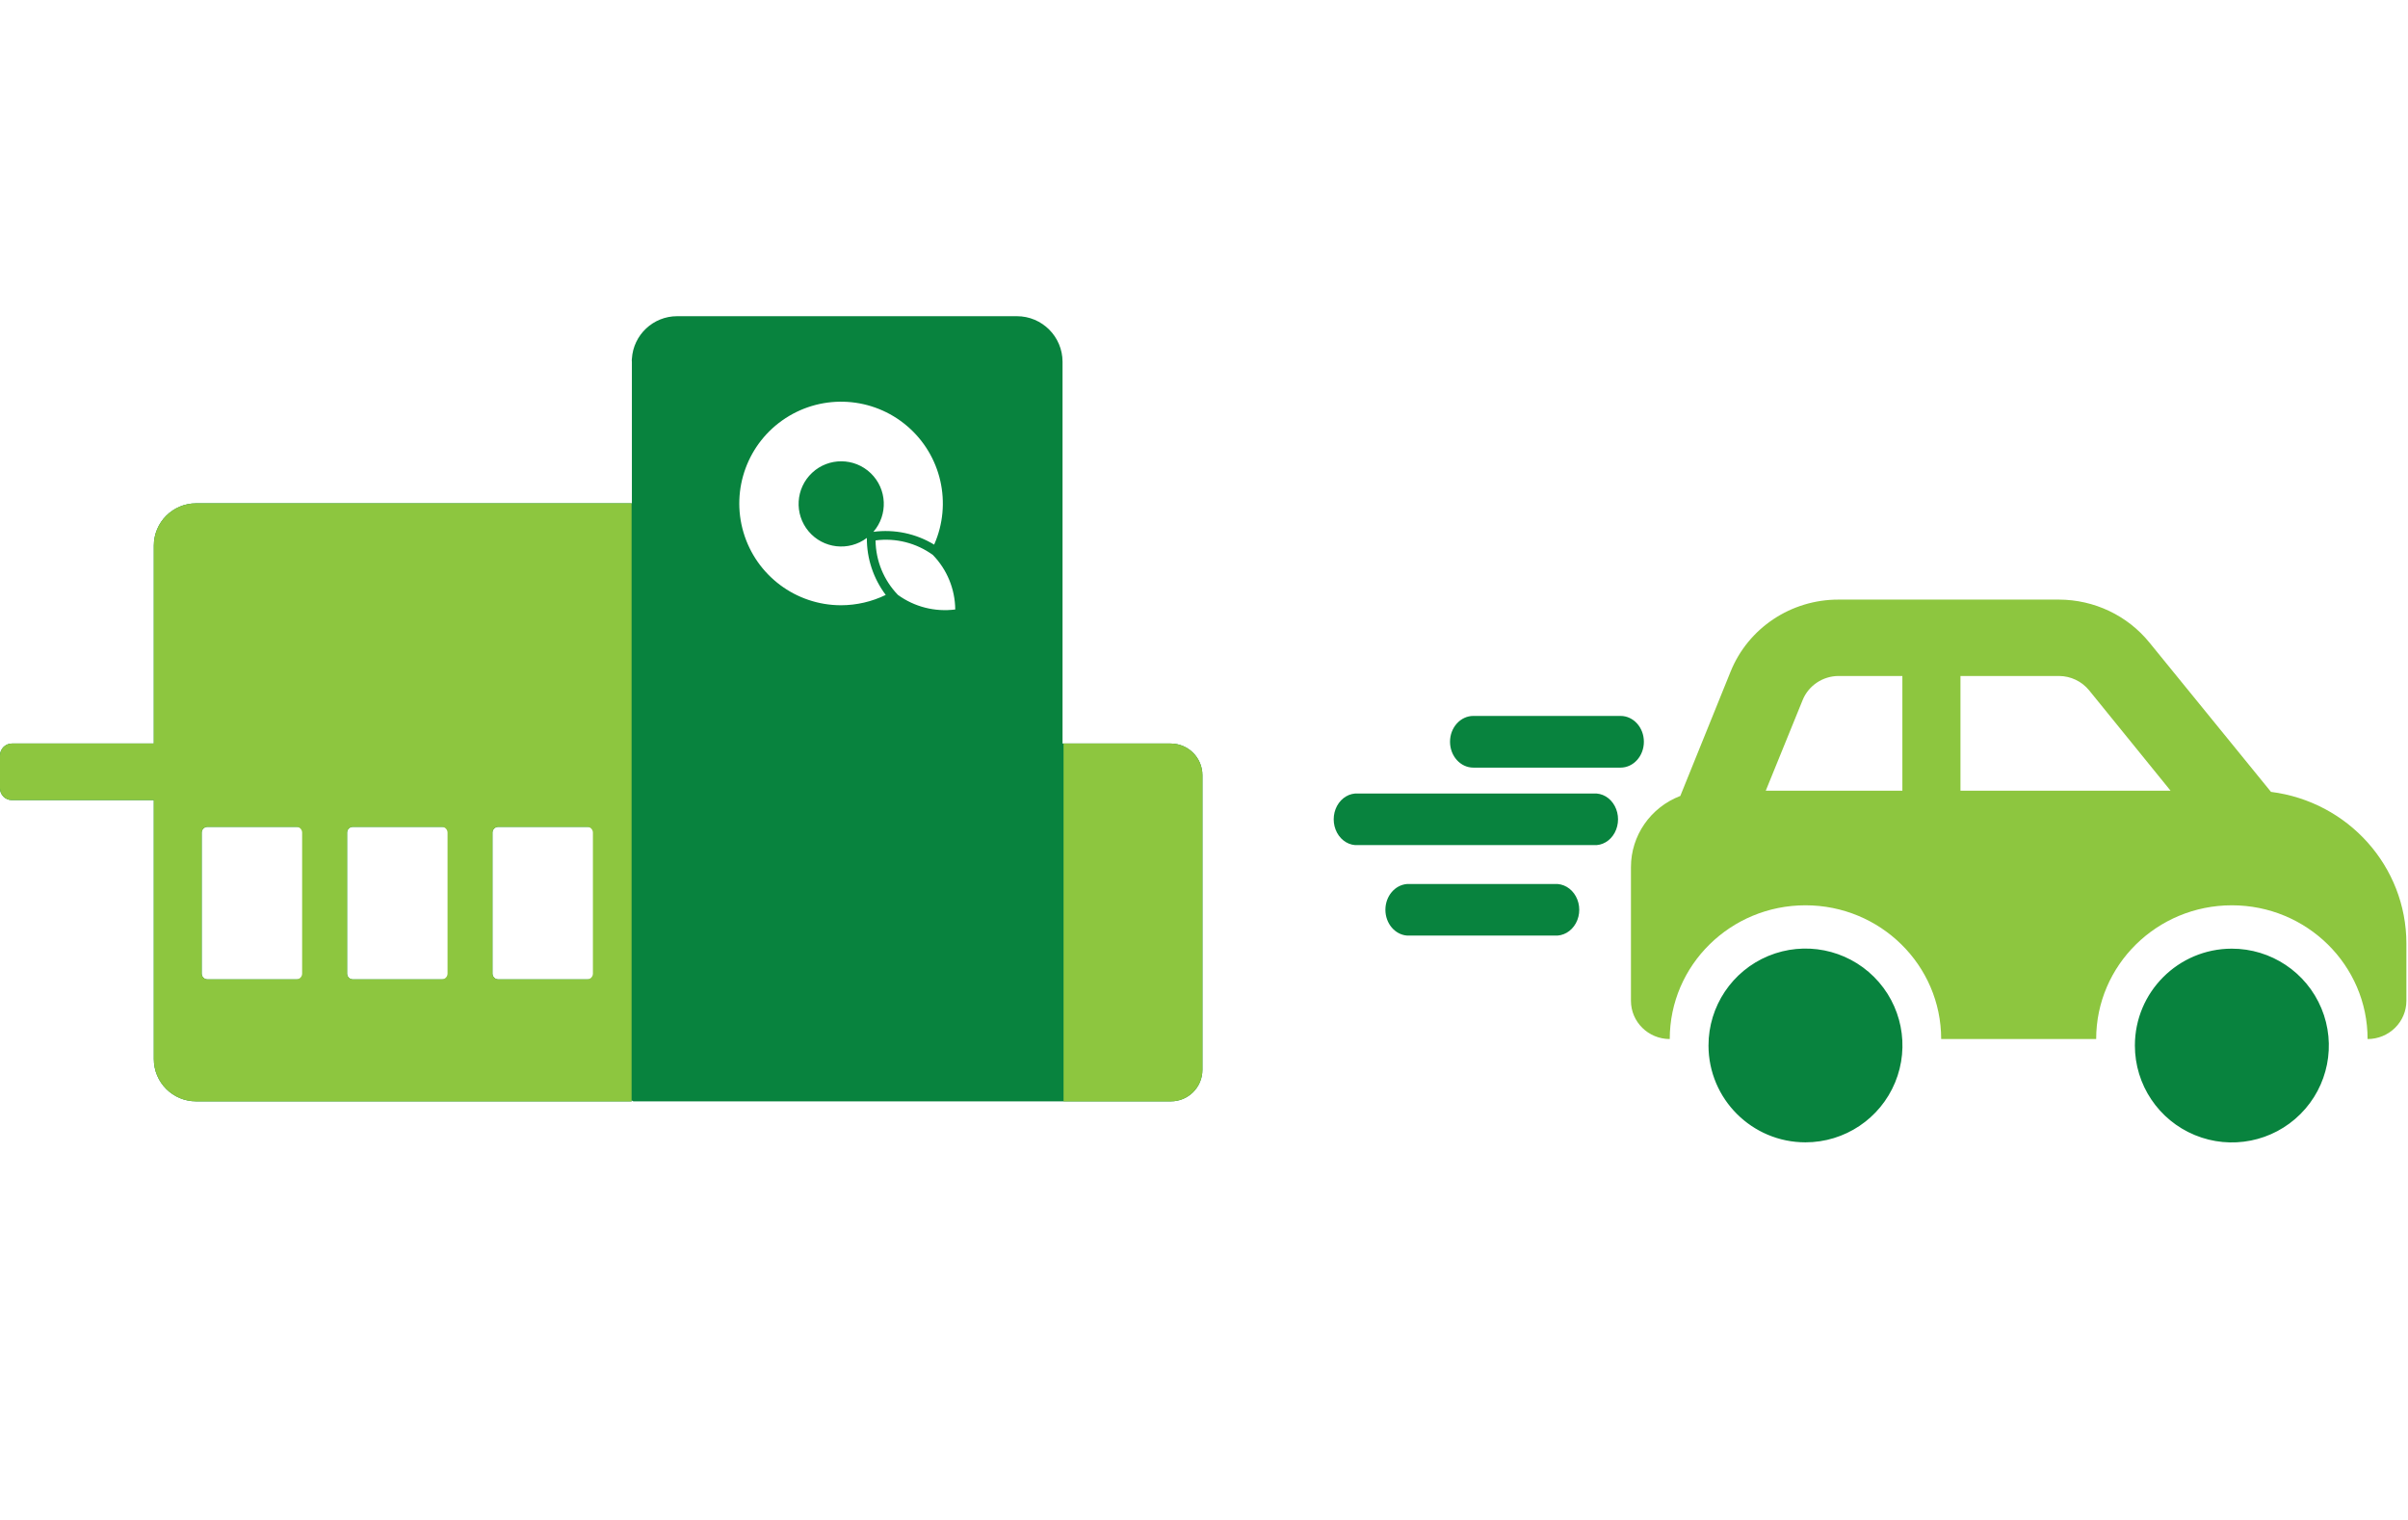
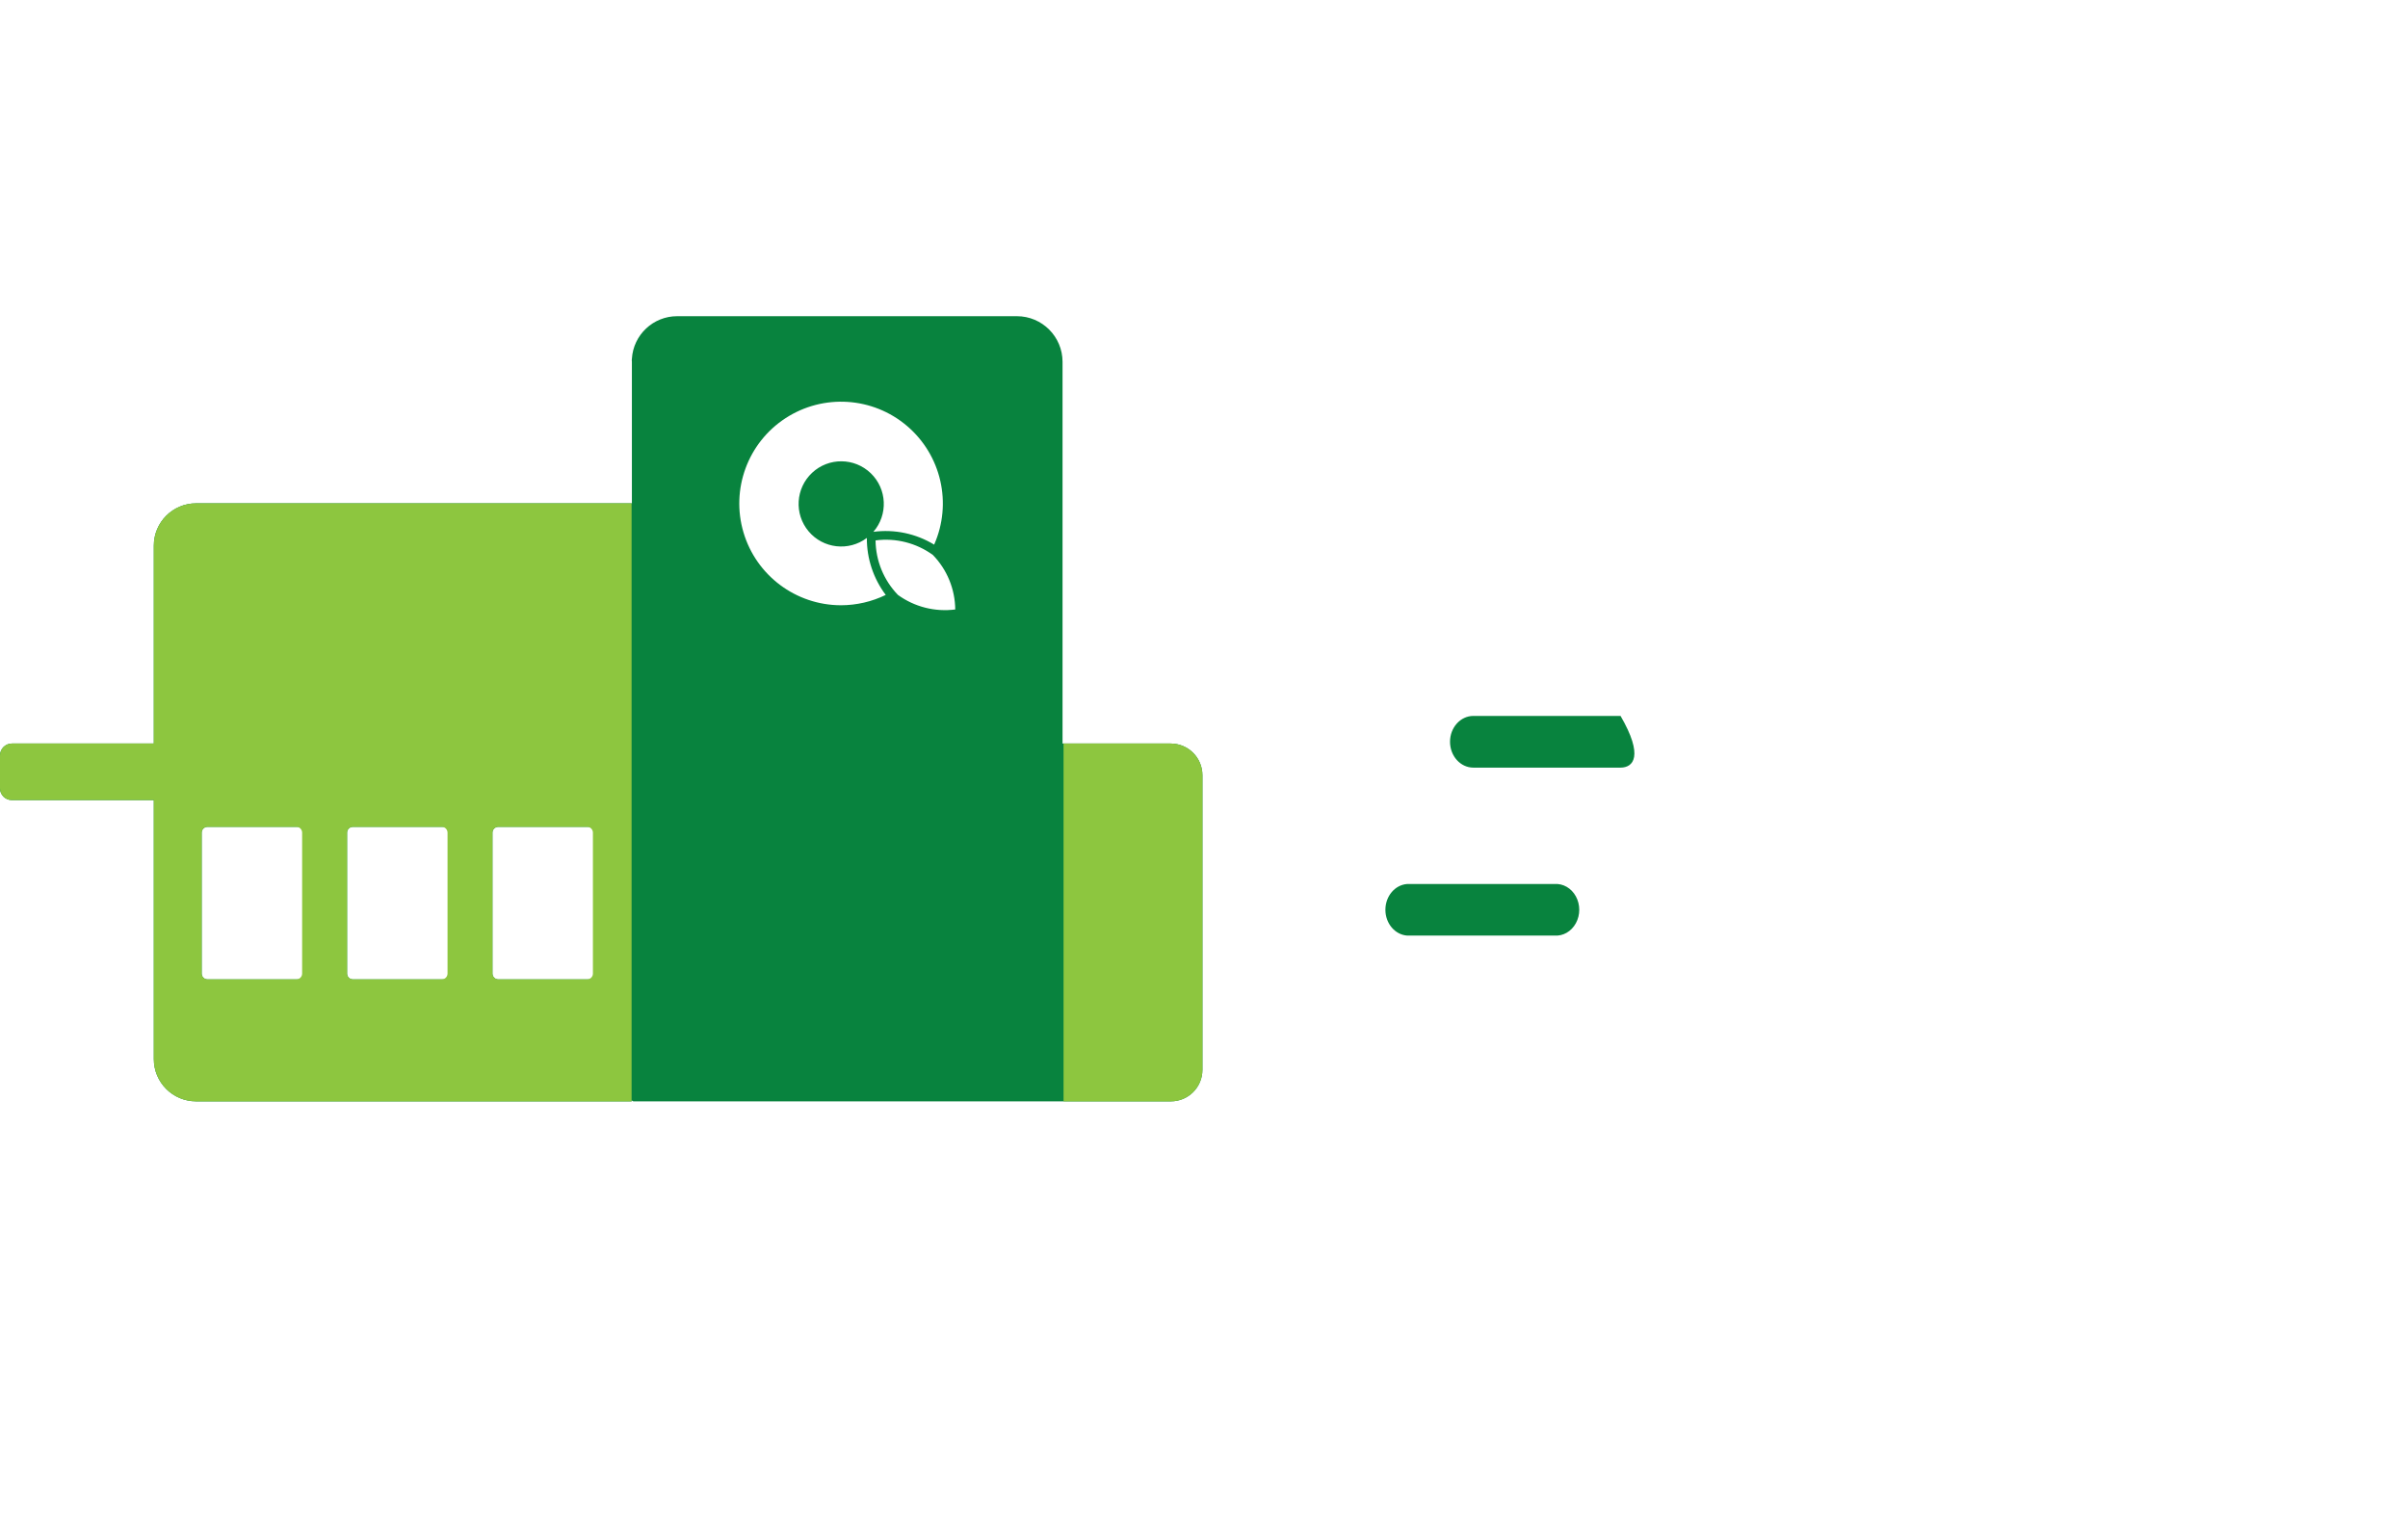
<svg xmlns="http://www.w3.org/2000/svg" width="141px" height="89px" viewBox="0 0 141 89" version="1.1">
  <title>ATOMS/Icons/Pickup and Delivery</title>
  <g id="ATOMS/Icons/Pickup-and-Delivery" stroke="none" stroke-width="1" fill="none" fill-rule="evenodd">
    <g id="ATOMS/Icons/Store" transform="translate(0, 18.514)" fill-rule="nonzero">
      <g id="Group" transform="translate(0, 0)">
        <path d="M68.559,25.021 L62.217,25.021 L62.217,2.673 C62.217,1.197 61.02,4.64352818e-06 59.544,4.64352818e-06 L39.656,4.64352818e-06 C38.25,-0.003 37.085,1.091 37,2.494 C36.991,2.554 36.991,2.614 37,2.673 L37,10.957 L11.485,10.957 C10.116,10.957 9.007,12.066 9.007,13.434 L9.007,25.021 L0.69,25.021 C0.307,25.026 0,25.337 0,25.719 L0,27.643 C0,28.024 0.309,28.333 0.69,28.333 L9.007,28.333 L9.007,43.496 C9.007,44.864 10.116,45.973 11.485,45.973 L36.983,45.973 L36.983,45.828 C36.98,45.848 36.98,45.868 36.983,45.888 C37.002,45.941 37.054,45.976 37.11,45.973 L68.559,45.973 C69.58,45.973 70.407,45.146 70.407,44.126 L70.407,26.877 C70.407,25.855 69.581,25.026 68.559,25.021 Z M18.781,38.49 C18.781,38.678 18.628,38.83 18.44,38.83 L12.157,38.83 C12.066,38.832 11.977,38.798 11.911,38.733 C11.845,38.669 11.808,38.581 11.808,38.49 L11.808,30.24 C11.808,30.148 11.845,30.06 11.911,29.996 C11.977,29.932 12.066,29.897 12.157,29.899 L18.44,29.899 C18.531,29.897 18.619,29.932 18.684,29.997 C18.748,30.061 18.783,30.149 18.781,30.24 L18.781,38.49 Z M27.294,38.49 C27.294,38.678 27.142,38.83 26.954,38.83 L20.671,38.83 C20.579,38.832 20.49,38.798 20.424,38.733 C20.359,38.669 20.322,38.581 20.322,38.49 L20.322,30.24 C20.322,30.148 20.359,30.06 20.424,29.996 C20.49,29.932 20.579,29.897 20.671,29.899 L26.954,29.899 C27.045,29.897 27.133,29.932 27.197,29.997 C27.262,30.061 27.297,30.149 27.294,30.24 L27.294,38.49 Z M35.808,38.49 C35.808,38.678 35.655,38.83 35.467,38.83 L29.184,38.83 C29.093,38.832 29.004,38.798 28.938,38.733 C28.872,38.669 28.835,38.581 28.835,38.49 L28.835,30.24 C28.835,30.148 28.872,30.06 28.938,29.996 C29.004,29.932 29.093,29.897 29.184,29.899 L35.467,29.899 C35.558,29.897 35.646,29.932 35.711,29.997 C35.775,30.061 35.81,30.149 35.808,30.24 L35.808,38.49 Z M49.242,16.925 C46.605,16.922 44.283,15.186 43.534,12.657 C42.786,10.128 43.788,7.408 45.999,5.97 C48.21,4.532 51.103,4.718 53.111,6.427 C55.119,8.136 55.766,10.963 54.699,13.375 C53.633,12.727 52.378,12.462 51.141,12.626 C52.01,11.623 51.943,10.116 50.988,9.195 C50.033,8.274 48.524,8.262 47.555,9.167 C46.585,10.072 46.493,11.578 47.346,12.595 C48.199,13.611 49.698,13.781 50.758,12.983 C50.751,14.187 51.14,15.359 51.864,16.32 C51.047,16.717 50.151,16.924 49.242,16.925 L49.242,16.925 Z M52.579,16.32 C51.75,15.463 51.281,14.321 51.268,13.128 C52.454,12.972 53.655,13.277 54.623,13.979 C55.454,14.835 55.924,15.979 55.934,17.172 C54.748,17.326 53.548,17.021 52.579,16.32 L52.579,16.32 Z" id="Shape" fill="#08833E" />
        <path d="M36.983,10.957 L11.485,10.957 C10.116,10.957 9.007,12.066 9.007,13.434 L9.007,25.021 L0.69,25.021 C0.307,25.026 0,25.337 0,25.719 L0,27.643 C0,28.024 0.309,28.333 0.69,28.333 L9.007,28.333 L9.007,43.496 C9.007,44.864 10.116,45.973 11.485,45.973 L36.983,45.973 L36.983,45.828 C36.98,45.848 36.98,45.868 36.983,45.888 M12.157,38.83 C12.066,38.832 11.977,38.798 11.911,38.733 C11.845,38.669 11.808,38.581 11.808,38.49 L11.808,30.24 C11.808,30.148 11.845,30.06 11.911,29.996 C11.977,29.932 12.066,29.897 12.157,29.899 L17.351,29.899 C17.539,29.899 17.691,30.052 17.691,30.24 L17.691,38.49 C17.691,38.678 17.539,38.83 17.351,38.83 L12.157,38.83 Z M20.671,38.83 C20.579,38.832 20.49,38.798 20.424,38.733 C20.359,38.669 20.322,38.581 20.322,38.49 L20.322,30.24 C20.322,30.148 20.359,30.06 20.424,29.996 C20.49,29.932 20.579,29.897 20.671,29.899 L25.864,29.899 C26.052,29.899 26.205,30.052 26.205,30.24 L26.205,38.49 C26.205,38.678 26.052,38.83 25.864,38.83 L20.671,38.83 Z M29.184,38.83 C29.093,38.832 29.004,38.798 28.938,38.733 C28.872,38.669 28.835,38.581 28.835,38.49 L28.835,30.24 C28.835,30.148 28.872,30.06 28.938,29.996 C29.004,29.932 29.093,29.897 29.184,29.899 L34.378,29.899 C34.566,29.899 34.718,30.052 34.718,30.24 L34.718,38.49 C34.718,38.678 34.566,38.83 34.378,38.83 L29.184,38.83 Z" id="Shape" fill="#8DC63F" />
        <path d="M70.407,26.877 L70.407,44.126 C70.407,45.146 69.58,45.973 68.559,45.973 L62.276,45.973 L62.276,25.021 L68.559,25.021 C69.581,25.026 70.407,25.855 70.407,26.877 Z" id="Path" fill="#8DC63F" />
      </g>
    </g>
    <g id="ATOMS/Icons/Delivery" transform="translate(78.095, 35.108)" fill-rule="nonzero">
      <g id="Group" transform="translate(0, -0)">
-         <path d="M29.56,4.472 L33.298,4.472 L33.298,11.189 L25.299,11.189 L27.459,5.881 C27.804,5.032 28.638,4.475 29.566,4.472 L29.56,4.472 Z M36.7,11.189 L36.7,4.472 L42.468,4.472 C43.156,4.475 43.805,4.785 44.234,5.313 L49.002,11.189 L36.7,11.189 Z M54.882,11.258 L47.766,2.517 C46.479,0.93 44.53,0.004 42.468,9.14802149e-06 L29.56,9.14802149e-06 C26.775,-0.005 24.269,1.667 23.239,4.217 L20.295,11.496 C18.552,12.164 17.405,13.818 17.405,15.661 L17.405,23.491 C17.405,24.727 18.423,25.73 19.677,25.73 C19.677,21.405 23.235,17.899 27.624,17.899 C32.012,17.899 35.57,21.405 35.57,25.73 L44.646,25.73 C44.646,21.405 48.204,17.899 52.593,17.899 C56.981,17.899 60.539,21.405 60.539,25.73 C61.794,25.73 62.811,24.727 62.811,23.491 L62.811,20.133 C62.807,15.631 59.413,11.833 54.882,11.258 Z" id="Shape" fill="#8DC63F" />
-         <path d="M21.946,26.111 C21.944,23.816 23.326,21.746 25.447,20.866 C27.569,19.986 30.012,20.47 31.638,22.092 C33.263,23.714 33.75,26.154 32.871,28.275 C31.993,30.395 29.922,31.778 27.624,31.778 C24.491,31.778 21.949,29.242 21.946,26.111 L21.946,26.111 Z M52.586,20.438 C54.883,20.436 56.955,21.817 57.836,23.936 C58.717,26.056 58.233,28.497 56.609,30.12 C54.985,31.744 52.543,32.23 50.42,31.352 C48.297,30.475 46.913,28.406 46.913,26.111 C46.913,22.98 49.452,20.442 52.586,20.438 L52.586,20.438 Z" id="Shape" fill="#08833E" />
-         <path d="M15.214,14.375 L1.435,14.375 C0.934,14.412 0.456,14.133 0.195,13.65 C-0.065,13.168 -0.065,12.562 0.195,12.079 C0.456,11.597 0.934,11.317 1.435,11.355 L15.214,11.355 C15.715,11.317 16.193,11.597 16.453,12.079 C16.714,12.562 16.714,13.168 16.453,13.65 C16.193,14.133 15.715,14.412 15.214,14.375 L15.214,14.375 Z" id="Path" fill="#08833E" />
-         <path d="M16.796,9.838 L8.177,9.838 C7.423,9.838 6.811,9.16 6.811,8.324 C6.811,7.488 7.423,6.811 8.177,6.811 L16.796,6.811 C17.55,6.811 18.162,7.488 18.162,8.324 C18.162,9.16 17.55,9.838 16.796,9.838 L16.796,9.838 Z" id="Path" fill="#08833E" />
+         <path d="M16.796,9.838 L8.177,9.838 C7.423,9.838 6.811,9.16 6.811,8.324 C6.811,7.488 7.423,6.811 8.177,6.811 L16.796,6.811 C18.162,9.16 17.55,9.838 16.796,9.838 L16.796,9.838 Z" id="Path" fill="#08833E" />
        <path d="M12.925,19.672 L4.3,19.672 C3.584,19.62 3.027,18.959 3.027,18.162 C3.027,17.365 3.584,16.705 4.3,16.652 L12.925,16.652 C13.433,16.615 13.917,16.894 14.18,17.377 C14.444,17.859 14.444,18.465 14.18,18.948 C13.917,19.43 13.433,19.71 12.925,19.672 L12.925,19.672 Z" id="Path" fill="#08833E" />
      </g>
    </g>
  </g>
</svg>